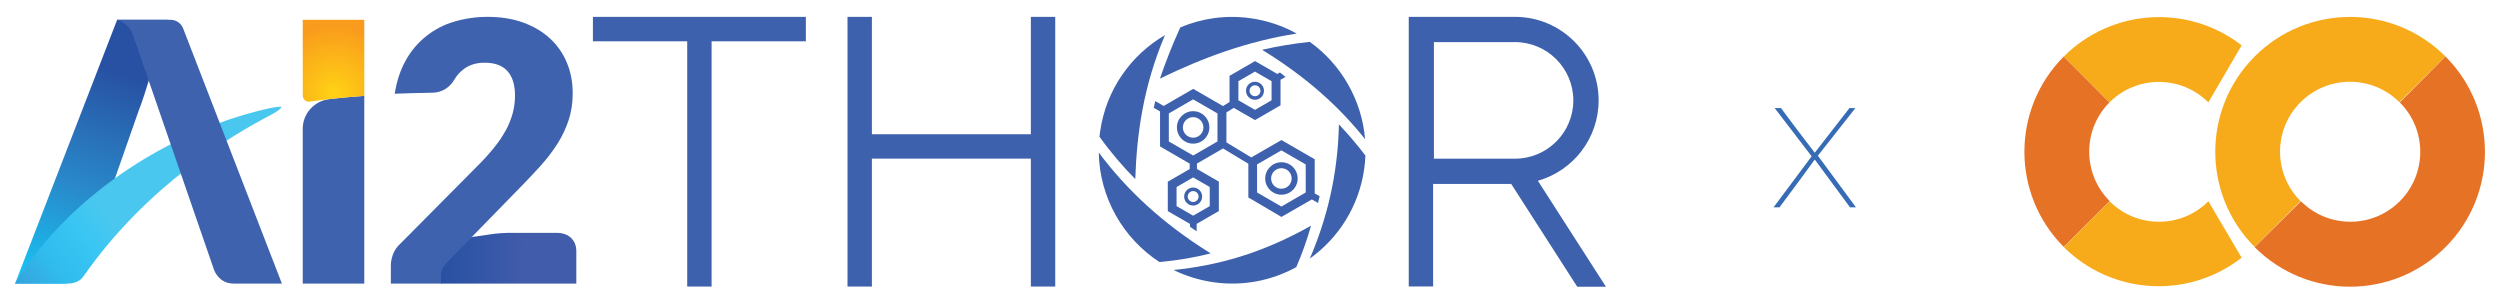
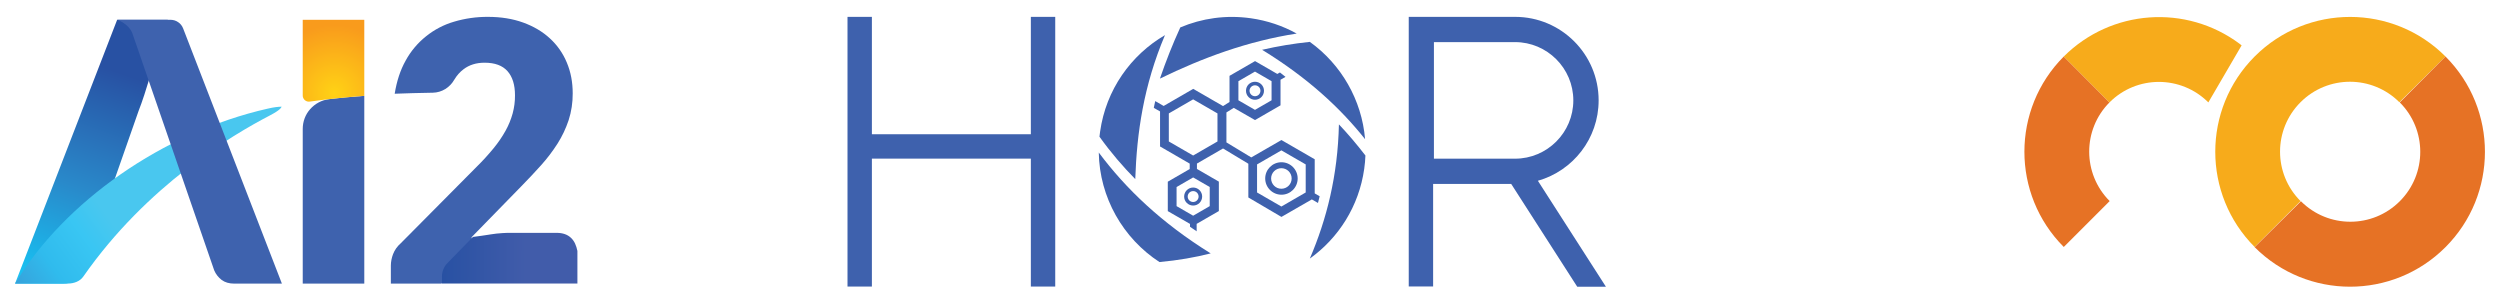
<svg xmlns="http://www.w3.org/2000/svg" version="1.1" id="Layer_1" x="0px" y="0px" viewBox="0 0 4357.8 529.2" style="enable-background:new 0 0 4357.8 529.2;" xml:space="preserve">
  <style type="text/css">
	.st0{fill:#E67225;}
	.st1{fill:#F7AB1B;}
	.st2{fill:#3E61AD;}
	.st3{fill:url(#SVGID_1_);}
	.st4{fill:#3E62AE;}
	.st5{fill:url(#SVGID_2_);}
	.st6{fill:url(#SVGID_3_);}
	.st7{fill:url(#SVGID_4_);}
	.st8{fill:#366CB5;}
</style>
  <g>
    <path class="st0" d="M3677.1,178.5l-79.7-80c-91.5,91.7-91.5,240.3,0,332l80-80C3630,303,3629.8,226.1,3677.1,178.5z" />
    <path class="st1" d="M3597.4,98.5l79.7,80c47.5-47.6,124.6-47.6,172.2-0.1c0,0,0.1,0.1,0.1,0.1l58-99.4l0,0l-3.4-2.7l0,0   C3810.5,6.7,3680,16.1,3597.4,98.5z" />
-     <path class="st1" d="M3907.8,449.8L3907.8,449.8l-58.3-99c-47.5,47.6-124.6,47.6-172.2,0.1c0,0-0.1-0.1-0.1-0.1l-79.7,80   c82.4,81.7,212,91,305.2,22l3.7-3.1" />
    <path class="st1" d="M3930.1,98.5c-91.5,91.7-91.5,240.3,0,332l80-80c-47.6-47.6-47.6-124.7,0-172.3c47.6-47.6,124.7-47.6,172.3,0   l80.4-79.7c-91.7-91.9-240.5-92-332.4-0.3C3930.3,98.3,3930.2,98.4,3930.1,98.5z" />
    <path class="st0" d="M4262.8,98.5l-79.7,80c47.6,47.6,47.6,124.7,0,172.3c-47.6,47.6-124.7,47.6-172.3,0l0,0l-80.7,80   c91.8,91.9,240.7,91.9,332.5,0.2S4354.6,190.4,4262.8,98.5L4262.8,98.5z" />
  </g>
  <path class="st2" d="M2283.2,450.7c49.9-35.7,85.6-91,94.8-156.4c1.1-7.8,1.8-15.5,2.1-23.2c-14.7-19.1-30-37.2-46.2-54.3  C2331.9,306.3,2312.5,382.4,2283.2,450.7z" />
  <path class="st2" d="M2203.3,158.2c0-8.7-7-15.7-15.7-15.7s-15.7,7-15.7,15.7s7,15.7,15.7,15.7S2203.3,166.9,2203.3,158.2z   M2178.1,158.2c0-5.2,4.2-9.5,9.5-9.5s9.5,4.2,9.5,9.5c0,5.2-4.2,9.5-9.5,9.5S2178.1,163.4,2178.1,158.2z" />
-   <path class="st2" d="M2045.6,470.6c21.4,10.5,44.9,17.8,69.8,21.4c51.6,7.3,101.7-3,144.2-26.4c9.9-23,18.6-47,25.7-72.2  C2198.8,442.3,2120.3,463.2,2045.6,470.6z" />
  <path class="st2" d="M2262,311.1c0-15.6-12.7-28.3-28.3-28.3s-28.3,12.7-28.3,28.3c0,15.6,12.7,28.3,28.3,28.3  C2249.3,339.5,2262,326.7,2262,311.1z M2215.7,311.1c0-9.9,8-17.9,17.9-17.9s17.9,8,17.9,17.9s-8,17.9-17.9,17.9  C2223.8,329.1,2215.7,321,2215.7,311.1z" />
  <path class="st2" d="M2379.5,242.6c-5.7-68.6-41.8-130.5-96.3-169.6c-28.2,2.9-55.9,7.5-83.2,13.8  C2279.8,135.8,2336.3,188.3,2379.5,242.6z" />
  <path class="st2" d="M2233.7,378.1l53-30.5l10.7,6.2c1.2-4.3,1.9-7.5,2.8-11.2l0.1-0.5l-8.6-5v-59.5l-58-33.5l-52.6,30.3l-43.3-26.2  V196l12.8-8l37,21.3l44.5-25.7V139l8.7-5c-3.4-2.8-6.4-5.2-9.7-7.7l-4.6,2.6l-38.8-22.4l-44.5,25.7v45.6l-11.3,7.1l-52-30  l-51.5,29.8l-14.7-8.5c-0.7,2.9-1.3,5.8-1.9,8.8c-0.2,1-0.4,2-0.6,3l10.9,6.2v61.1l51.7,29.9v9.4l-38.2,22.1V368l38.7,22.3v5  c3.3,2.3,6.3,4.4,11.6,7.9v-13l38.7-22.3v-51.3l-38.2-22.1v-9.4l45.5-26.3l44.1,26.6v58.8L2233.7,378.1z M2191.2,286.6l42.4-24.5  l42.4,24.5v48.9l-42.4,24.5l-42.4-24.5V286.6z M2158.7,141.5l28.9-16.7l28.9,16.7v33.3l-28.9,16.7l-28.9-16.7V141.5z M2108.7,326  v33.3l-28.9,16.7l-28.9-16.7V326l28.9-16.7L2108.7,326z M2122.2,246.6l-42.4,24.5l-42.4-24.5v-48.9l42.4-24.5l42.4,24.5V246.6z" />
-   <path class="st2" d="M2051.5,222.1c0,15.6,12.7,28.3,28.3,28.3s28.3-12.7,28.3-28.3s-12.7-28.3-28.3-28.3  C2064.2,193.8,2051.5,206.5,2051.5,222.1z M2097.7,222.1c0,9.9-8,17.9-17.9,17.9s-17.9-8-17.9-17.9s8-17.9,17.9-17.9  C2089.7,204.2,2097.7,212.3,2097.7,222.1z" />
  <path class="st2" d="M2260.3,58.5c-24.2-13.4-51.1-22.6-80.1-26.7c-43.2-6.1-85.3,0.1-122.8,16c-13.4,29.1-25.1,58.9-35.5,89.2  C2096.7,100.6,2174.9,71.7,2260.3,58.5z" />
  <path class="st2" d="M2064.1,342.6c0,8.7,7,15.7,15.7,15.7s15.7-7,15.7-15.7s-7-15.7-15.7-15.7S2064.1,334,2064.1,342.6z   M2089.3,342.6c0,5.2-4.2,9.5-9.5,9.5s-9.5-4.2-9.5-9.5c0-5.2,4.2-9.5,9.5-9.5S2089.3,337.4,2089.3,342.6z" />
  <path class="st2" d="M2030.7,61.2c-59.3,34.6-102.8,95.1-113.1,168.3c-0.4,2.9-0.8,5.9-1.1,8.8c20.2,28.1,41.1,52.3,62.4,73.9  C1981.6,231.9,1993.3,149.5,2030.7,61.2z" />
  <path class="st2" d="M1915.3,265.9c1.3,78.3,42.2,149.5,105.8,190.9c32.7-3,62.2-8.2,89.3-15.1  C2024.6,388.5,1962.5,329.1,1915.3,265.9z" />
  <polygon class="st2" points="1796.9,234 1519.8,234 1519.8,29.4 1477.3,29.4 1477.3,499.5 1519.8,499.5 1519.8,276.5 1796.9,276.5   1796.9,499.5 1839.4,499.5 1839.4,29.4 1796.9,29.4 " />
-   <polygon class="st2" points="1197.9,29.4 1033.5,29.4 1033.5,72 1197.9,72 1197.9,499.5 1240.4,499.5 1240.4,72 1404.7,72   1404.7,29.4 1240.4,29.4 " />
  <path class="st2" d="M2749.3,499.8h50l-118.6-184.7c61.1-17.3,105.9-73.5,105.9-140.1l0,0c0-80.4-65.2-145.6-145.6-145.6h-185.4l0,0  v291.2v178.8h42.5V320.6h136.1L2749.3,499.8z M2499.5,73.4h141.4c56,0,101.6,45.6,101.6,101.6s-45.6,101.6-101.6,101.6h-141.4V73.4z  " />
  <linearGradient id="SVGID_1_" gradientUnits="userSpaceOnUse" x1="16.713" y1="-2023.064" x2="233.036" y2="-1415.334" gradientTransform="matrix(1 0 0 -1 0 -1347.89)">
    <stop offset="0.177" style="stop-color:#49C7EF" />
    <stop offset="0.306" style="stop-color:#18C0F1" />
    <stop offset="0.572" style="stop-color:#2989CA" />
    <stop offset="0.901" style="stop-color:#2851A3" />
  </linearGradient>
  <path class="st3" d="M292.5,34.5h-88.3l-178,459.9h83.3c8.8,0,16.2-2.4,22.2-7.1c6-4.7,10.2-10,12.5-15.9l97.4-278.1  c3.2-8,6.5-17.5,10.1-28.4C255.3,153.9,292.5,34.5,292.5,34.5z" />
  <path class="st4" d="M527.7,224.6v269.7H635V167.1c-20.1,1.3-39.9,3.3-57,5.2l-4.7,0.6c-12.6,1.6-24.2,7.8-32.6,17.3  C532.3,199.6,527.7,211.9,527.7,224.6L527.7,224.6z" />
  <linearGradient id="SVGID_2_" gradientUnits="userSpaceOnUse" x1="380.991" y1="-1592.97" x2="-115.967" y2="-1956.242" gradientTransform="matrix(1 0 0 -1 0 -1347.89)">
    <stop offset="0.38" style="stop-color:#49C7EF" />
    <stop offset="0.468" style="stop-color:#39C6F3" />
    <stop offset="0.591" style="stop-color:#30BBED" />
    <stop offset="0.733" style="stop-color:#389BD6" />
    <stop offset="0.888" style="stop-color:#3E74BA" />
    <stop offset="1" style="stop-color:#415CAA" />
  </linearGradient>
  <path class="st5" d="M490.9,185.9c-6.5,0.3-12.2,0.7-24.4,3.5C283.5,231,112.2,351.9,26.2,494.3h91.9c10.4,0,21.2-3.7,27.1-12.2  c111-159.1,259.4-246.6,325.5-281C489,191.5,490,187.7,490.9,185.9z" />
  <path class="st4" d="M297.2,34.5h-93c0,0,19.2,6,26.3,22.9l142.9,413.9c2.8,6.6,7.3,12.3,12.9,16.6c5.7,4.3,13.1,6.5,22.4,6.5h82.7  L319.2,49.5c-1.7-4.4-4.7-8.3-8.7-10.9C306.6,35.9,302,34.5,297.2,34.5L297.2,34.5z" />
  <radialGradient id="SVGID_3_" cx="1940.671" cy="-267.904" r="1.511" gradientTransform="matrix(78.39 0 0 -78.394 -151546.875 -20839.928)" gradientUnits="userSpaceOnUse">
    <stop offset="0" style="stop-color:#FFD215" />
    <stop offset="1" style="stop-color:#F99B1C" />
  </radialGradient>
  <path class="st6" d="M635,167.1V34.5H527.7v132.1c0,1.5,0.3,3,1,4.4c0.6,1.4,1.6,2.6,2.7,3.6c1.2,1,2.5,1.7,4,2.2  c1.5,0.4,3,0.5,4.5,0.3C571.5,172.5,608.7,169,635,167.1z" />
  <path class="st4" d="M822.5,416.4l-0.5-2.9l86.6-88.7c12.2-12.4,23.7-24.7,34.6-36.8c10.5-11.7,20.1-24.3,28.6-37.6  c8.1-12.8,14.6-26.5,19.4-40.9c4.9-15.1,7.2-30.9,7.1-46.7c0-19.6-3.4-37.5-10.3-53.8c-6.6-16-16.7-30.4-29.5-42.1  c-12.8-11.8-28.4-21-46.6-27.6c-18.2-6.6-38.7-9.9-61.4-9.9c-20-0.1-39.9,2.7-59,8.4c-17.9,5.2-34.5,13.9-49,25.6  C728,75,715.9,89.4,707,105.8c-9.2,16.4-15.5,35.7-19,57.6c17.2-0.8,45.6-1.4,66.5-1.8c15.7-0.3,29.8-9.2,37.5-22.9  c0,0,0-0.1,0.1-0.1c4.1-6.9,9.4-13,15.8-17.8c10-7.7,22.3-11.5,36.8-11.5c17.9,0,31.2,4.9,39.9,14.7c8.7,9.8,13.1,23.8,13.1,42.1  c0.1,10.7-1.3,21.4-4.1,31.7c-2.9,10.4-7,20.5-12.3,30c-6,10.8-13,21-20.8,30.5c-9.3,11.3-19.2,22.2-29.7,32.5L698.4,424.2  c-5.9,5.1-10.5,11.6-13.3,18.9c-2.4,6.3-3.7,12.9-3.8,19.6v31.6h88.4L822.5,416.4z" />
  <linearGradient id="SVGID_4_" gradientUnits="userSpaceOnUse" x1="915.61" y1="-1798.121" x2="770.555" y2="-1797.87" gradientTransform="matrix(1 0 0 -1 0 -1347.89)">
    <stop offset="0" style="stop-color:#415CAA" />
    <stop offset="1" style="stop-color:#2851A3" />
  </linearGradient>
-   <path class="st7" d="M995.3,414.6c-6.1-5.8-14.4-8.7-24.9-8.7h-18.5c-0.1,0-0.1,0-0.2,0l-67.1,0c-0.6,0-1.3,0.1-1.9,0.1  c-2.8,0-5.7,0.2-8.6,0.4c-7.1,0.4-14.1,1.2-21,2.3c-0.9,0.2-2,0.3-3,0.5c-4.5,0.7-8.7,1.3-12.7,1.9c-8,1.1-14.9,2-14.9,2  c-15.7,16.1-33.6,34.5-44.4,45.5c-6.2,6.3-9.7,14.8-9.6,23.7v12h236.1v-56.8C1004.5,428.1,1001.5,420.4,995.3,414.6L995.3,414.6z" />
+   <path class="st7" d="M995.3,414.6c-6.1-5.8-14.4-8.7-24.9-8.7h-18.5c-0.1,0-0.1,0-0.2,0l-67.1,0c-2.8,0-5.7,0.2-8.6,0.4c-7.1,0.4-14.1,1.2-21,2.3c-0.9,0.2-2,0.3-3,0.5c-4.5,0.7-8.7,1.3-12.7,1.9c-8,1.1-14.9,2-14.9,2  c-15.7,16.1-33.6,34.5-44.4,45.5c-6.2,6.3-9.7,14.8-9.6,23.7v12h236.1v-56.8C1004.5,428.1,1001.5,420.4,995.3,414.6L995.3,414.6z" />
  <g>
    <g>
-       <path class="st8" d="M3104.5,188.4c35.3,47.7,50.9,67.1,58.6,77.5h0.5c8.8-11.4,27.5-35.3,60.2-77.5h10.4l-65.4,83l66.4,90h-10.4    c-34.3-46.4-53.5-72.7-61.2-83h-0.5c-7.8,11.1-29.1,39.8-61.2,83h-10.4l66.4-88.9l-64.4-84.1H3104.5z" />
-     </g>
+       </g>
  </g>
  <g>
</g>
  <g>
</g>
  <g>
</g>
  <g>
</g>
  <g>
</g>
  <g>
</g>
</svg>